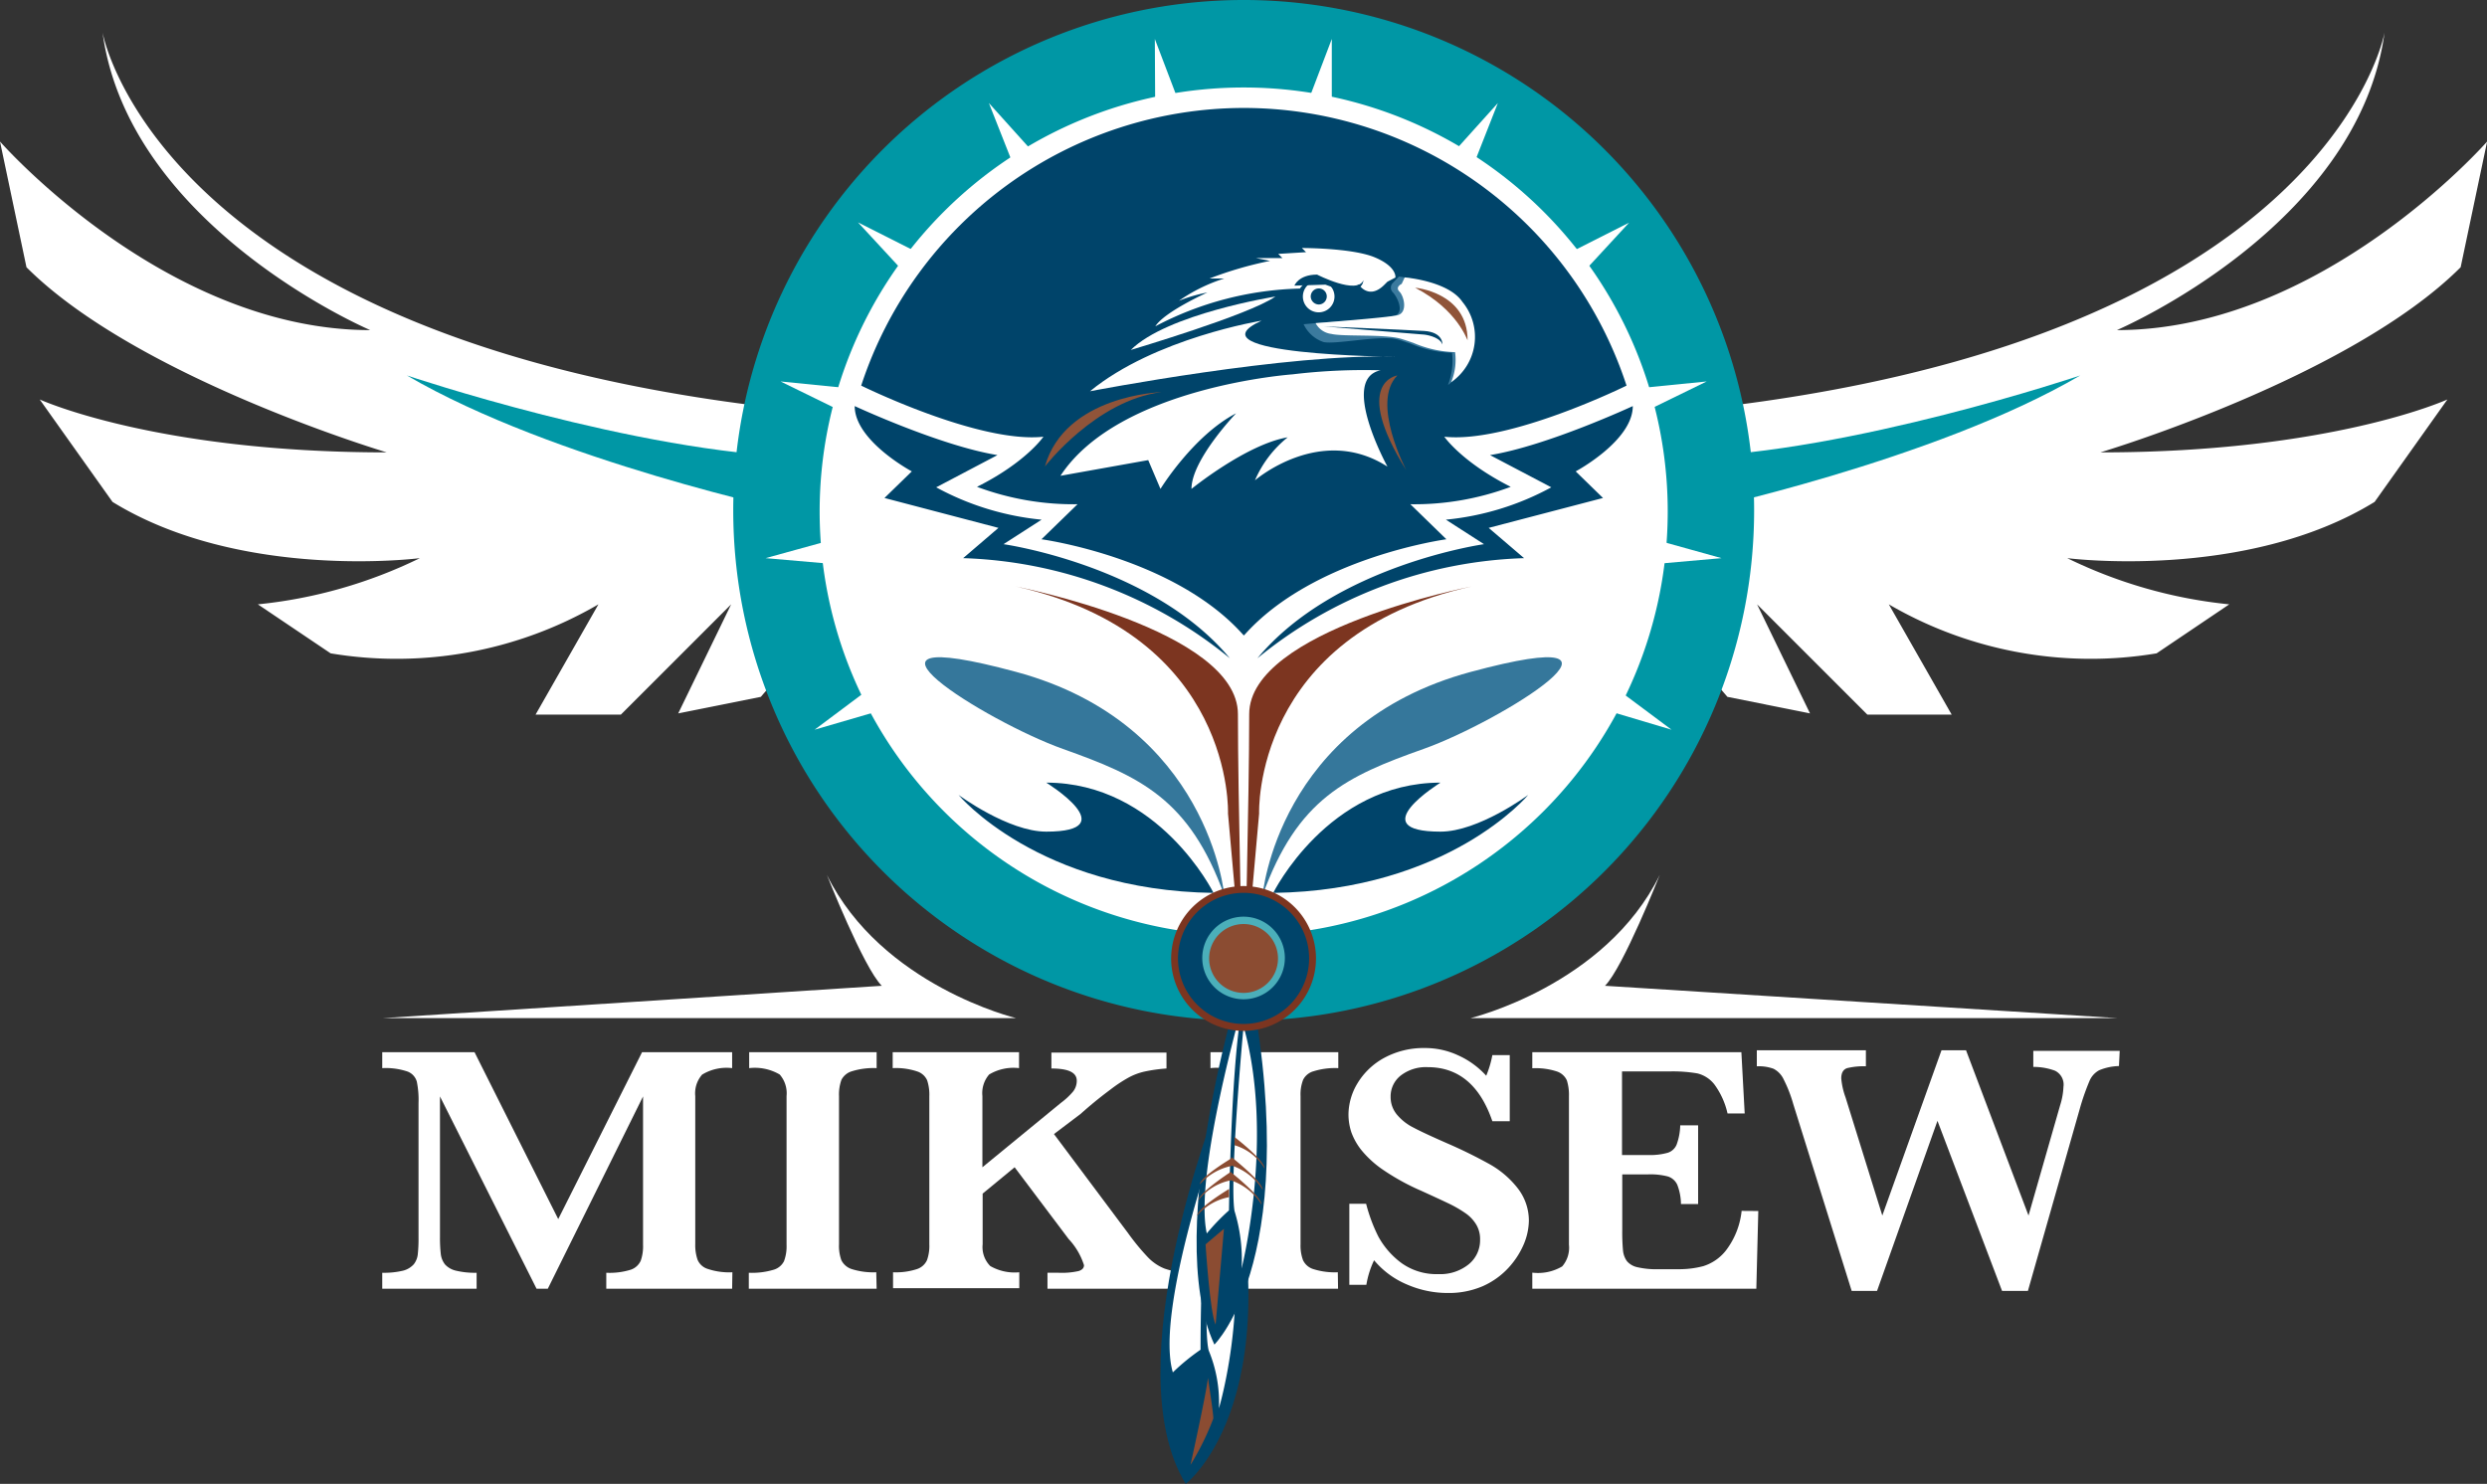
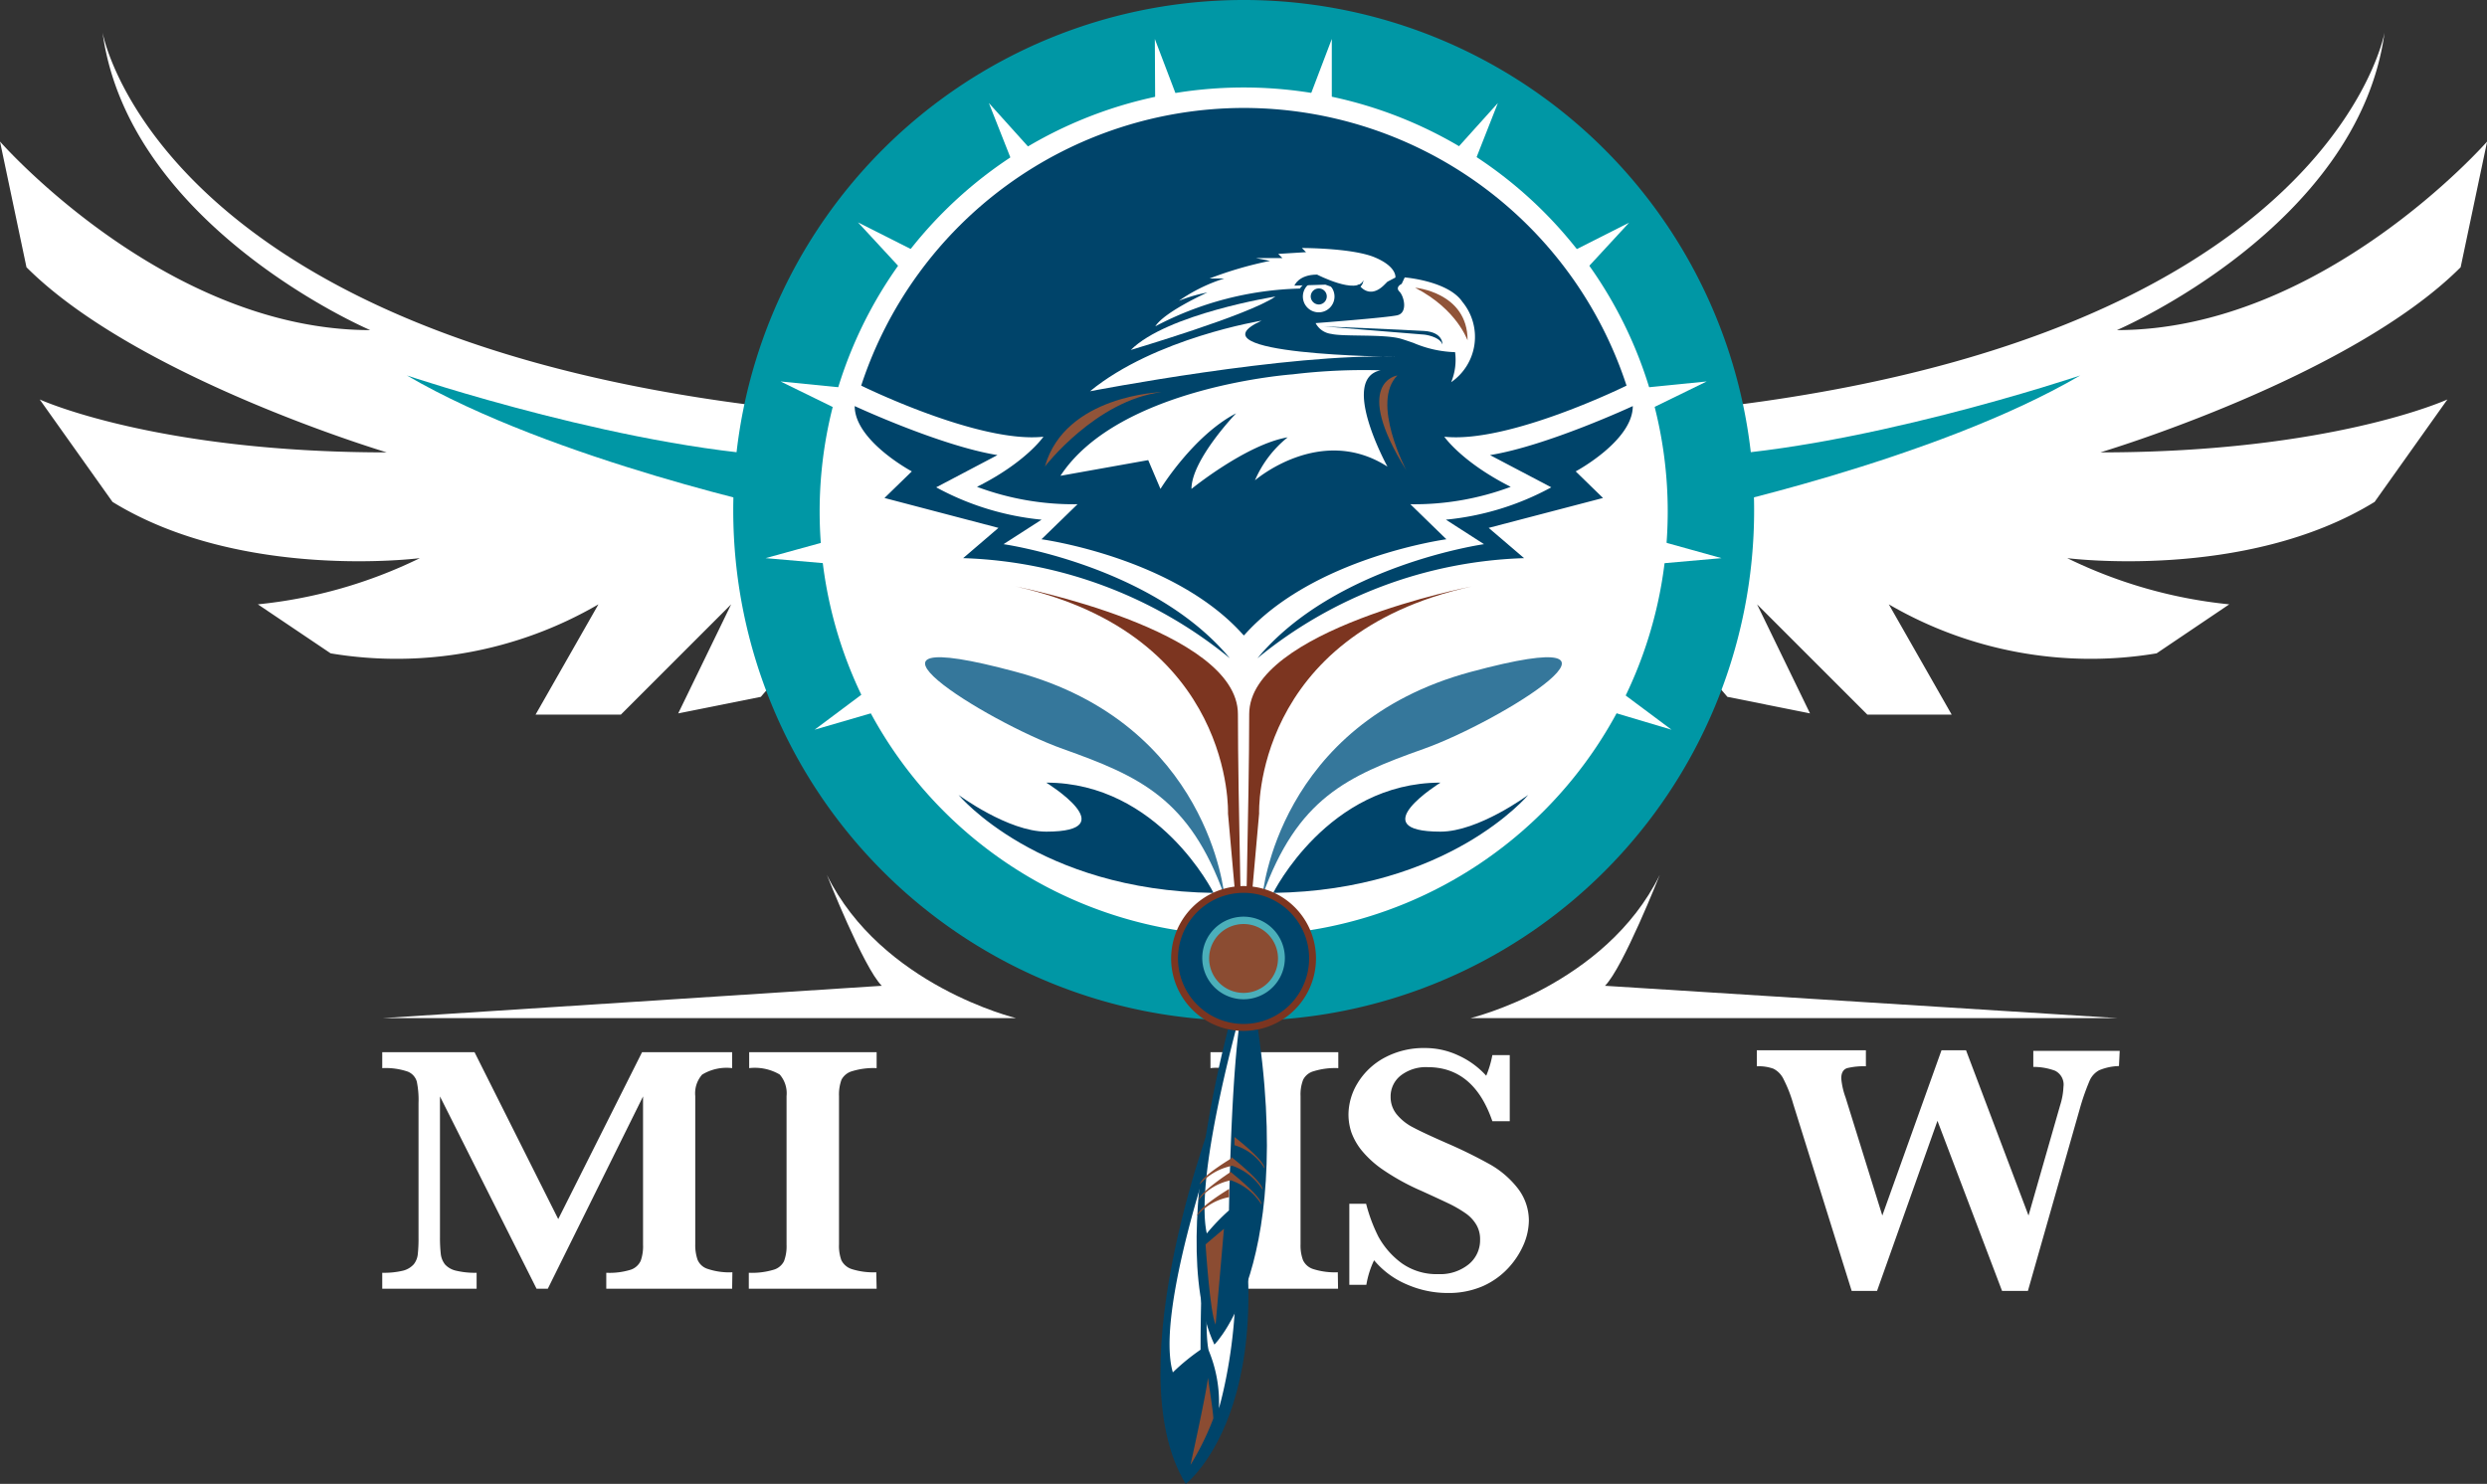
<svg xmlns="http://www.w3.org/2000/svg" id="Layer_1" data-name="Layer 1" viewBox="0 0 202.93 121.1">
  <rect x="0" y="0" width="202.93" height="121.1" fill="#333333" stroke="none" />
  <defs>
    <style>.cls-1{fill:#fff;}.cls-2{fill:#0097a5;}.cls-3{fill:#00446a;}.cls-4{fill:#8b4c32;}.cls-5{fill:#7c3520;}.cls-6{fill:#35779b;}.cls-7{fill:#4bafba;}.cls-8{fill:#3b7a9e;}.cls-9{fill:#905439;}</style>
  </defs>
  <path class="cls-1" d="M17.9,21.11s5.66,31.83,77.41,31.83L79.93,73.17l-4,1.89,2.16-7.29-6.48,7.55-6.74,1.35,4.32-8.9-9,9H53.23l5.13-9a32.72,32.72,0,0,1-21.85,4l-5.94-4A38.9,38.9,0,0,0,43.79,64s-14.57,1.88-25.08-4.59l-5.94-8.36s9.44,4.32,28.32,4.32c0,0-20.36-6.07-29.4-15.11L9.53,30S23,45.39,39.74,45.39C39.74,45.39,20.06,37,17.9,21.11Z" transform="translate(-9.53 -18.45)" />
  <path class="cls-2" d="M42.73,49.09S61.53,55.42,75,55.75l-.55,4.51S54.68,56.08,42.73,49.09Z" transform="translate(-9.53 -18.45)" />
  <path class="cls-1" d="M204.1,21.11s-5.66,31.83-77.41,31.83l15.37,20.23,4.05,1.89L144,67.77l6.48,7.55,6.74,1.35-4.32-8.9,9,9h6.88l-5.13-9a32.72,32.72,0,0,0,21.85,4l5.93-4A38.88,38.88,0,0,1,178.21,64s14.57,1.88,25.08-4.59l5.94-8.36s-9.44,4.32-28.32,4.32c0,0,20.36-6.07,29.4-15.11L212.47,30S199,45.39,182.26,45.39C182.26,45.39,201.94,37,204.1,21.11Z" transform="translate(-9.53 -18.45)" />
  <path class="cls-2" d="M179.27,49.09s-18.8,6.33-32.28,6.66l.56,4.51S167.32,56.08,179.27,49.09Z" transform="translate(-9.53 -18.45)" />
  <path class="cls-2" d="M152.66,60.11A41.65,41.65,0,1,1,111,18.45,41.65,41.65,0,0,1,152.66,60.11Z" transform="translate(-9.53 -18.45)" />
  <path class="cls-1" d="M118.2,29.28l0-7.65-2.72,7.15C116.43,28.91,117.32,29.08,118.2,29.28Zm-14.4-.05q1.32-.3,2.67-.48l-2.71-7.12ZM86.28,40l-6.74-3.4,5.12,5.54C85.17,41.43,85.71,40.71,86.28,40ZM93,33.9c.74-.5,1.51-1,2.29-1.41l-5.07-5.63ZM141.79,53l7-3.42-7.71.77C141.33,51.22,141.58,52.1,141.79,53Zm.49,11.68L150,64l-7.48-2.08C142.49,62.86,142.41,63.78,142.28,64.68Zm.18-28.06-6.9,3.49c.58.7,1.13,1.44,1.65,2.2ZM80.71,50.33l-7.49-.75L80,52.9C80.19,52,80.43,51.17,80.71,50.33ZM126.6,32.58c.8.45,1.58.93,2.33,1.45l2.82-7.17ZM79.26,62,72,64l7.49.65C79.39,63.78,79.3,62.89,79.26,62Zm59.21,13.78L145.92,78l-6.22-4.64C139.32,74.15,138.92,75,138.47,75.78ZM76,78l7.24-2.11c-.44-.78-.84-1.58-1.21-2.4Z" transform="translate(-9.53 -18.45)" />
-   <path class="cls-1" d="M145.61,60.18A34.6,34.6,0,1,1,111,25.59,34.59,34.59,0,0,1,145.61,60.18Z" transform="translate(-9.53 -18.45)" />
+   <path class="cls-1" d="M145.61,60.18A34.6,34.6,0,1,1,111,25.59,34.59,34.59,0,0,1,145.61,60.18" transform="translate(-9.53 -18.45)" />
  <path class="cls-3" d="M111,27.26a32.88,32.88,0,0,1,31.25,22.66s-9.6,4.74-14.87,4.17c0,0,1.43,2.08,5.42,4.09a22.43,22.43,0,0,1-8.19,1.42l2.94,2.86s-10.86,1.47-16.5,7.83H111c-5.63-6.36-16.49-7.83-16.49-7.83l2.94-2.86a22.51,22.51,0,0,1-8.2-1.42c4-2,5.42-4.09,5.42-4.09-5.27.57-14.87-4.17-14.87-4.17A32.89,32.89,0,0,1,111,27.26" transform="translate(-9.53 -18.45)" />
  <path class="cls-1" d="M69.27,123.62H59v-1.3a5.84,5.84,0,0,0,2-.25,1.38,1.38,0,0,0,.81-.73,3.53,3.53,0,0,0,.19-1.3V107.93l-7.77,15.69h-.92l-7.88-15.69v11.5a11.69,11.69,0,0,0,.07,1.39,1.68,1.68,0,0,0,.35.83,1.73,1.73,0,0,0,.89.5,6.61,6.61,0,0,0,1.68.17v1.3H40.72v-1.3a6.64,6.64,0,0,0,1.69-.17,1.75,1.75,0,0,0,.88-.52,1.59,1.59,0,0,0,.33-.82,11.82,11.82,0,0,0,.06-1.38V108.49a7.48,7.48,0,0,0-.14-1.77,1.24,1.24,0,0,0-.75-.82,5.58,5.58,0,0,0-2.07-.28v-1.3h7.53l6.83,13.62,6.84-13.62h7.35v1.3a3.82,3.82,0,0,0-2.45.53,2.31,2.31,0,0,0-.56,1.75V120a3.63,3.63,0,0,0,.19,1.26,1.32,1.32,0,0,0,.84.75,5.51,5.51,0,0,0,2,.27Z" transform="translate(-9.53 -18.45)" />
  <path class="cls-1" d="M81.06,123.62H70.63v-1.3a6.12,6.12,0,0,0,2-.24,1.38,1.38,0,0,0,.87-.7,3.41,3.41,0,0,0,.21-1.34V107.9a2.32,2.32,0,0,0-.56-1.76,4,4,0,0,0-2.49-.52v-1.3H81.06v1.3a5.91,5.91,0,0,0-2,.25,1.41,1.41,0,0,0-.87.7,3.54,3.54,0,0,0-.2,1.33V120a3.44,3.44,0,0,0,.19,1.29,1.43,1.43,0,0,0,.85.73,5.83,5.83,0,0,0,2,.26Z" transform="translate(-9.53 -18.45)" />
-   <path class="cls-1" d="M106.41,123.62H95v-1.3h.93a6.18,6.18,0,0,0,1.61-.14c.29-.09.44-.25.44-.48a5.56,5.56,0,0,0-1.25-2.13l-4.41-5.86-2.61,2.15V120a2.19,2.19,0,0,0,.62,1.77,4,4,0,0,0,2.37.51v1.3H82.4v-1.3a5.52,5.52,0,0,0,1.95-.26,1.37,1.37,0,0,0,.82-.73,3.44,3.44,0,0,0,.19-1.29V107.9a3.69,3.69,0,0,0-.18-1.29,1.34,1.34,0,0,0-.81-.72,5.45,5.45,0,0,0-2-.27v-1.3H92.68v1.3a3.86,3.86,0,0,0-2.44.52,2.32,2.32,0,0,0-.55,1.76v5.81l6.4-5.25a5.87,5.87,0,0,0,1-.93,1.42,1.42,0,0,0,.3-.88c0-.68-.69-1-2.07-1v-1.3h9.39v1.3a12.41,12.41,0,0,0-1.79.25,5,5,0,0,0-1.34.51,11.91,11.91,0,0,0-1.42.94c-.52.39-1.33,1-2.45,2L95.53,111l6.07,8.12a18.58,18.58,0,0,0,1.59,1.93,3.88,3.88,0,0,0,1.34.92,5.72,5.72,0,0,0,1.88.33Z" transform="translate(-9.53 -18.45)" />
  <path class="cls-1" d="M118.71,123.62H108.28v-1.3a6.23,6.23,0,0,0,2-.24,1.41,1.41,0,0,0,.87-.7,3.63,3.63,0,0,0,.2-1.34V107.9a2.32,2.32,0,0,0-.55-1.76,4,4,0,0,0-2.5-.52v-1.3h10.43v1.3a5.84,5.84,0,0,0-2,.25,1.36,1.36,0,0,0-.87.7,3.32,3.32,0,0,0-.21,1.33V120a3.42,3.42,0,0,0,.2,1.29,1.38,1.38,0,0,0,.84.73,5.83,5.83,0,0,0,2,.26Z" transform="translate(-9.53 -18.45)" />
  <path class="cls-1" d="M134.28,118.08a5.13,5.13,0,0,1-.41,1.9,6.76,6.76,0,0,1-1.24,1.92,6.36,6.36,0,0,1-2.08,1.5,7,7,0,0,1-2.91.57,8.3,8.3,0,0,1-3.25-.67,7.05,7.05,0,0,1-2.74-2,7.45,7.45,0,0,0-.63,2h-1.39v-6.61H121a13.33,13.33,0,0,0,1,2.68,6.68,6.68,0,0,0,1.89,2.16,4.9,4.9,0,0,0,3,.9,3.69,3.69,0,0,0,2.48-.8,2.53,2.53,0,0,0,.93-2,2.32,2.32,0,0,0-.29-1.2,3,3,0,0,0-.83-.92,9.84,9.84,0,0,0-1.5-.87c-.63-.3-1.35-.63-2.16-1a18.7,18.7,0,0,1-3.06-1.67,8.34,8.34,0,0,1-1.82-1.63,5.15,5.15,0,0,1-.85-1.5,4.71,4.71,0,0,1-.23-1.44,5,5,0,0,1,.74-2.55,5.73,5.73,0,0,1,2.18-2.07,6.74,6.74,0,0,1,3.32-.8,6.37,6.37,0,0,1,2.74.61,6.87,6.87,0,0,1,2.26,1.65,8.21,8.21,0,0,0,.5-1.68h1.42v5.39h-1.42q-1.51-4.41-5.28-4.41a3.35,3.35,0,0,0-2.19.68,2.16,2.16,0,0,0-.83,1.75,2.22,2.22,0,0,0,.52,1.45,4.21,4.21,0,0,0,1.36,1.06c.56.3,1.47.72,2.72,1.27a39.43,39.43,0,0,1,3.55,1.75,7.65,7.65,0,0,1,2.17,1.86A4.3,4.3,0,0,1,134.28,118.08Z" transform="translate(-9.53 -18.45)" />
-   <path class="cls-1" d="M153,117.28l-.16,6.34H134.56v-1.31a3.88,3.88,0,0,0,2.44-.51,2.33,2.33,0,0,0,.55-1.77V107.91a3.94,3.94,0,0,0-.17-1.29,1.37,1.37,0,0,0-.82-.73,5.56,5.56,0,0,0-2-.26v-1.31h17.06l.27,5h-1.4a6.32,6.32,0,0,0-1.08-2.38,2.52,2.52,0,0,0-1.38-.89,11.91,11.91,0,0,0-2.3-.16h-3.85v6.82H144a5.31,5.31,0,0,0,1.6-.18,1.16,1.16,0,0,0,.74-.68,4.89,4.89,0,0,0,.29-1.56h1.46v6.42h-1.4a4.47,4.47,0,0,0-.3-1.57,1.26,1.26,0,0,0-.77-.68,5.68,5.68,0,0,0-1.6-.17h-2.12v4.54a16.23,16.23,0,0,0,.06,1.66,1.78,1.78,0,0,0,.32.88,1.54,1.54,0,0,0,.87.5,6.85,6.85,0,0,0,1.71.16h1.65a7.72,7.72,0,0,0,2-.25,3.78,3.78,0,0,0,1.85-1.28,6.43,6.43,0,0,0,1.28-3.23Z" transform="translate(-9.53 -18.45)" />
  <path class="cls-1" d="M182.43,105.45a4.48,4.48,0,0,0-1.61.34,1.76,1.76,0,0,0-.8.89,18.9,18.9,0,0,0-.79,2.27L175,123.8h-2.11l-5.27-13.88-4.93,13.88h-2.07l-4.77-15.26a11,11,0,0,0-.78-2,1.85,1.85,0,0,0-.83-.87,3.51,3.51,0,0,0-1.36-.2v-1.31h8.9v1.31a5.71,5.71,0,0,0-1.53.15q-.48.16-.48.84a6,6,0,0,0,.35,1.55l3,9.64,4.83-13.49h2l5.1,13.49,2.58-9a5.68,5.68,0,0,0,.27-1.5,1.26,1.26,0,0,0-.69-1.32,5.06,5.06,0,0,0-1.77-.31v-1.31h7.05Z" transform="translate(-9.53 -18.45)" />
  <path class="cls-3" d="M108.89,108.49s-8.46,21.52-2.61,31.06C106.28,139.55,115.78,132.33,108.89,108.49Z" transform="translate(-9.53 -18.45)" />
  <path class="cls-1" d="M108.67,111.55s-4.89,14-3.44,18.9a17.41,17.41,0,0,1,2.26-1.85S107.47,115.51,108.67,111.55Z" transform="translate(-9.53 -18.45)" />
  <path class="cls-1" d="M108.75,113.59s-1.21,12.43-.6,15.06a11.06,11.06,0,0,1,.84,4.73S112.2,122.73,108.75,113.59Z" transform="translate(-9.53 -18.45)" />
  <path class="cls-3" d="M111.22,97.12s-7,21.64-2.6,31.06C108.62,128.18,116.18,120.8,111.22,97.12Z" transform="translate(-9.53 -18.45)" />
  <path class="cls-1" d="M111,100.17s-4.08,14.1-3,18.94a16.72,16.72,0,0,1,1.81-1.88S110,104.16,111,100.17Z" transform="translate(-9.53 -18.45)" />
-   <path class="cls-1" d="M111,102.21s-1.16,12.44-.74,15.06a13.43,13.43,0,0,1,.58,4.7S113.55,111.28,111,102.21Z" transform="translate(-9.53 -18.45)" />
  <path class="cls-4" d="M107.22,117.66a4.46,4.46,0,0,1,2.6-1.51l0-.67S107.27,117,107.22,117.66Z" transform="translate(-9.53 -18.45)" />
  <path class="cls-4" d="M107.32,116.4a4.42,4.42,0,0,1,2.62-1.62l0-.68S107.38,115.77,107.32,116.4Z" transform="translate(-9.53 -18.45)" />
  <path class="cls-4" d="M107.43,115.11a4.69,4.69,0,0,1,2.65-1.52l0-.65S107.48,114.48,107.43,115.11Z" transform="translate(-9.53 -18.45)" />
  <path class="cls-4" d="M112.71,113.81a4.26,4.26,0,0,0-2.45-1.9l0-.67S112.76,113.17,112.71,113.81Z" transform="translate(-9.53 -18.45)" />
  <path class="cls-4" d="M112.56,115.56a4.79,4.79,0,0,0-2.56-2l0-.69S112.61,114.92,112.56,115.56Z" transform="translate(-9.53 -18.45)" />
  <path class="cls-4" d="M112.46,116.75a4.75,4.75,0,0,0-2.57-2l0-.7S112.51,116.12,112.46,116.75Z" transform="translate(-9.53 -18.45)" />
  <path class="cls-4" d="M107.9,120s.35,5.58.82,6.55l.68-7.82Z" transform="translate(-9.53 -18.45)" />
  <path class="cls-4" d="M108.53,134.22a22.09,22.09,0,0,1-1.86,3.78s1.33-6,1.42-7.11C108.09,130.89,108.56,133.9,108.53,134.22Z" transform="translate(-9.53 -18.45)" />
  <path class="cls-5" d="M111.08,98.2l1.19-13.36s-.58-14.56,17.34-18.53c0,0-18.15,3.53-18.15,10.42S111.08,98.2,111.08,98.2Z" transform="translate(-9.53 -18.45)" />
  <path class="cls-5" d="M110.92,98.2l-1.19-13.36s.58-14.56-17.34-18.53c0,0,18.15,3.53,18.15,10.42S110.92,98.2,110.92,98.2Z" transform="translate(-9.53 -18.45)" />
  <path class="cls-3" d="M109.88,72.17A36.12,36.12,0,0,0,88.12,64L91,61.53,81.7,59.09l2.23-2.17s-4.66-2.49-4.66-5.33c0,0,7,3.25,11.65,4l-5,2.63a22.47,22.47,0,0,0,8.6,2.64l-3.11,2S103.56,64.57,109.88,72.17Z" transform="translate(-9.53 -18.45)" />
  <path class="cls-3" d="M112.13,72.17A36.12,36.12,0,0,1,133.89,64L131,61.53l9.33-2.44-2.23-2.17s4.66-2.49,4.66-5.33c0,0-7,3.25-11.65,4l5,2.63a22.47,22.47,0,0,1-8.6,2.64l3.11,2S118.45,64.57,112.13,72.17Z" transform="translate(-9.53 -18.45)" />
  <path class="cls-6" d="M109.43,91.53s-1.22-14-17-18.25S90,77.34,96.26,79.57,106.59,83.62,109.43,91.53Z" transform="translate(-9.53 -18.45)" />
  <path class="cls-6" d="M112.55,91.53s1.21-14,17-18.25,2.43,4.06-3.86,6.29S115.39,83.62,112.55,91.53Z" transform="translate(-9.53 -18.45)" />
  <path class="cls-3" d="M108.55,91.32s-4.46-9-13.65-9c0,0,6.48,4,0,4-3.11,0-7.16-3-7.16-3S94.23,91.12,108.55,91.32Z" transform="translate(-9.53 -18.45)" />
  <path class="cls-3" d="M113.42,91.32s4.46-9,13.65-9c0,0-6.47,4,0,4,3.11,0,7.16-3,7.16-3S127.75,91.12,113.42,91.32Z" transform="translate(-9.53 -18.45)" />
  <path class="cls-3" d="M105.37,96.67A5.63,5.63,0,1,1,111,102.3,5.63,5.63,0,0,1,105.37,96.67Z" transform="translate(-9.53 -18.45)" />
  <path class="cls-5" d="M105.37,96.67h.28a5.35,5.35,0,1,1,9.13,3.78,5.35,5.35,0,0,1-9.13-3.78h-.56A5.91,5.91,0,1,0,111,90.76a5.92,5.92,0,0,0-5.91,5.91Z" transform="translate(-9.53 -18.45)" />
  <path class="cls-4" d="M114.09,96.67a3.09,3.09,0,1,1-3.09-3.1A3.09,3.09,0,0,1,114.09,96.67Z" transform="translate(-9.53 -18.45)" />
  <path class="cls-7" d="M114.09,96.67h-.28A2.81,2.81,0,1,1,111,93.86a2.81,2.81,0,0,1,2.81,2.81h.56A3.37,3.37,0,1,0,111,100a3.37,3.37,0,0,0,3.37-3.37Z" transform="translate(-9.53 -18.45)" />
  <path class="cls-1" d="M123.39,41.1s.15-.88-1.69-1.65-5.94-.76-5.94-.76l.34.34-2.27.14.34.34H112l1.16.23a30.54,30.54,0,0,0-4.94,1.44l1.2,0A13.59,13.59,0,0,0,105.72,43a12.2,12.2,0,0,1,2.33-.68s-3.49,1.56-4.25,2.76A26.63,26.63,0,0,1,115.6,42a1.6,1.6,0,0,1,2.24-.44,2.6,2.6,0,0,0,2.57.12s.81,1.29,2.09,0l.24-.24Z" transform="translate(-9.53 -18.45)" />
-   <path class="cls-8" d="M123.18,41.54a.54.54,0,0,0,0,.77c.38.38,1,1.72.08,1.92-1.71.39-1.78.19-7.36.68a2.79,2.79,0,0,0,1.61,1.45c1,.24,4.71-.6,6.08-.2.32.09.63.21,1,.32a9.18,9.18,0,0,0,3.42.76,5.48,5.48,0,0,1-.33,2.63,4.73,4.73,0,0,0,.93-6.72c-1.16-1.73-4.93-2.13-4.93-2.13Z" transform="translate(-9.53 -18.45)" />
  <path class="cls-1" d="M123.9,41.62s-.56.25-.18.63.7,1.73-.18,1.93-6.66.64-6.66.64a1.67,1.67,0,0,0,1.28.88c1,.24,4.33,0,5.69.4.33.1.65.21,1,.33a9.32,9.32,0,0,0,3.41.76,4.77,4.77,0,0,1-.32,2.45,4.49,4.49,0,0,0,.92-6.55c-1.16-1.72-4.71-2-4.71-2Z" transform="translate(-9.53 -18.45)" />
  <path class="cls-1" d="M118.42,42.64a1.29,1.29,0,1,1-1.28-1.28A1.29,1.29,0,0,1,118.42,42.64Z" transform="translate(-9.53 -18.45)" />
  <path class="cls-3" d="M117.55,45.09l8.22.67s1.22.14,1.46.8c0,0,.07-1-1.49-1.1S117.55,45.09,117.55,45.09Z" transform="translate(-9.53 -18.45)" />
  <path class="cls-3" d="M117.79,42.64a.66.66,0,0,1-.65.66.67.67,0,0,1-.66-.66.66.66,0,0,1,.66-.65A.65.65,0,0,1,117.79,42.64Z" transform="translate(-9.53 -18.45)" />
  <path class="cls-3" d="M117,40.86s3.27,1.68,3.78.46c0,0,0,1.58-3.1.36l-2.53.08S115.48,40.86,117,40.86Z" transform="translate(-9.53 -18.45)" />
  <path class="cls-1" d="M113.6,42.65s-8.85,1.41-11.8,4.36C101.8,47,111.42,44.17,113.6,42.65Z" transform="translate(-9.53 -18.45)" />
  <path class="cls-1" d="M112.47,44.62s-8.7,1.41-14,5.76c0,0,16.3-3.15,25-2.81C123.41,47.57,106.33,47.42,112.47,44.62Z" transform="translate(-9.53 -18.45)" />
  <path class="cls-1" d="M115,49s-14.17,1-18.94,8.28L103.22,56l1,2.35s2.66-4.34,6.17-6.17c0,0-3.64,3.79-3.64,6.17,0,0,4.48-3.64,7.85-4.21a9.1,9.1,0,0,0-2.67,3.51s5.34-4.63,10.81-1.12c0,0-3.93-7.15-.56-7.86A48.76,48.76,0,0,0,115,49Z" transform="translate(-9.53 -18.45)" />
  <path class="cls-9" d="M94.79,56.52s4.17-5.41,9.52-6.07C104.31,50.45,96.44,50.68,94.79,56.52Z" transform="translate(-9.53 -18.45)" />
  <path class="cls-9" d="M123.55,49.09s-3.77.53.73,7.74C124.28,56.83,121.35,51.29,123.55,49.09Z" transform="translate(-9.53 -18.45)" />
  <path class="cls-9" d="M125,41.93s4.28.37,4.28,4.29C129.24,46.22,128.48,43.74,125,41.93Z" transform="translate(-9.53 -18.45)" />
  <path class="cls-1" d="M40.72,101.54H92.44S81.46,98.9,77,89.85c0,0,3,7.59,4.48,9.05" transform="translate(-9.53 -18.45)" />
  <path class="cls-1" d="M182.35,101.54H129.51s11-2.64,15.45-11.69c0,0-3,7.59-4.47,9.05" transform="translate(-9.53 -18.45)" />
</svg>